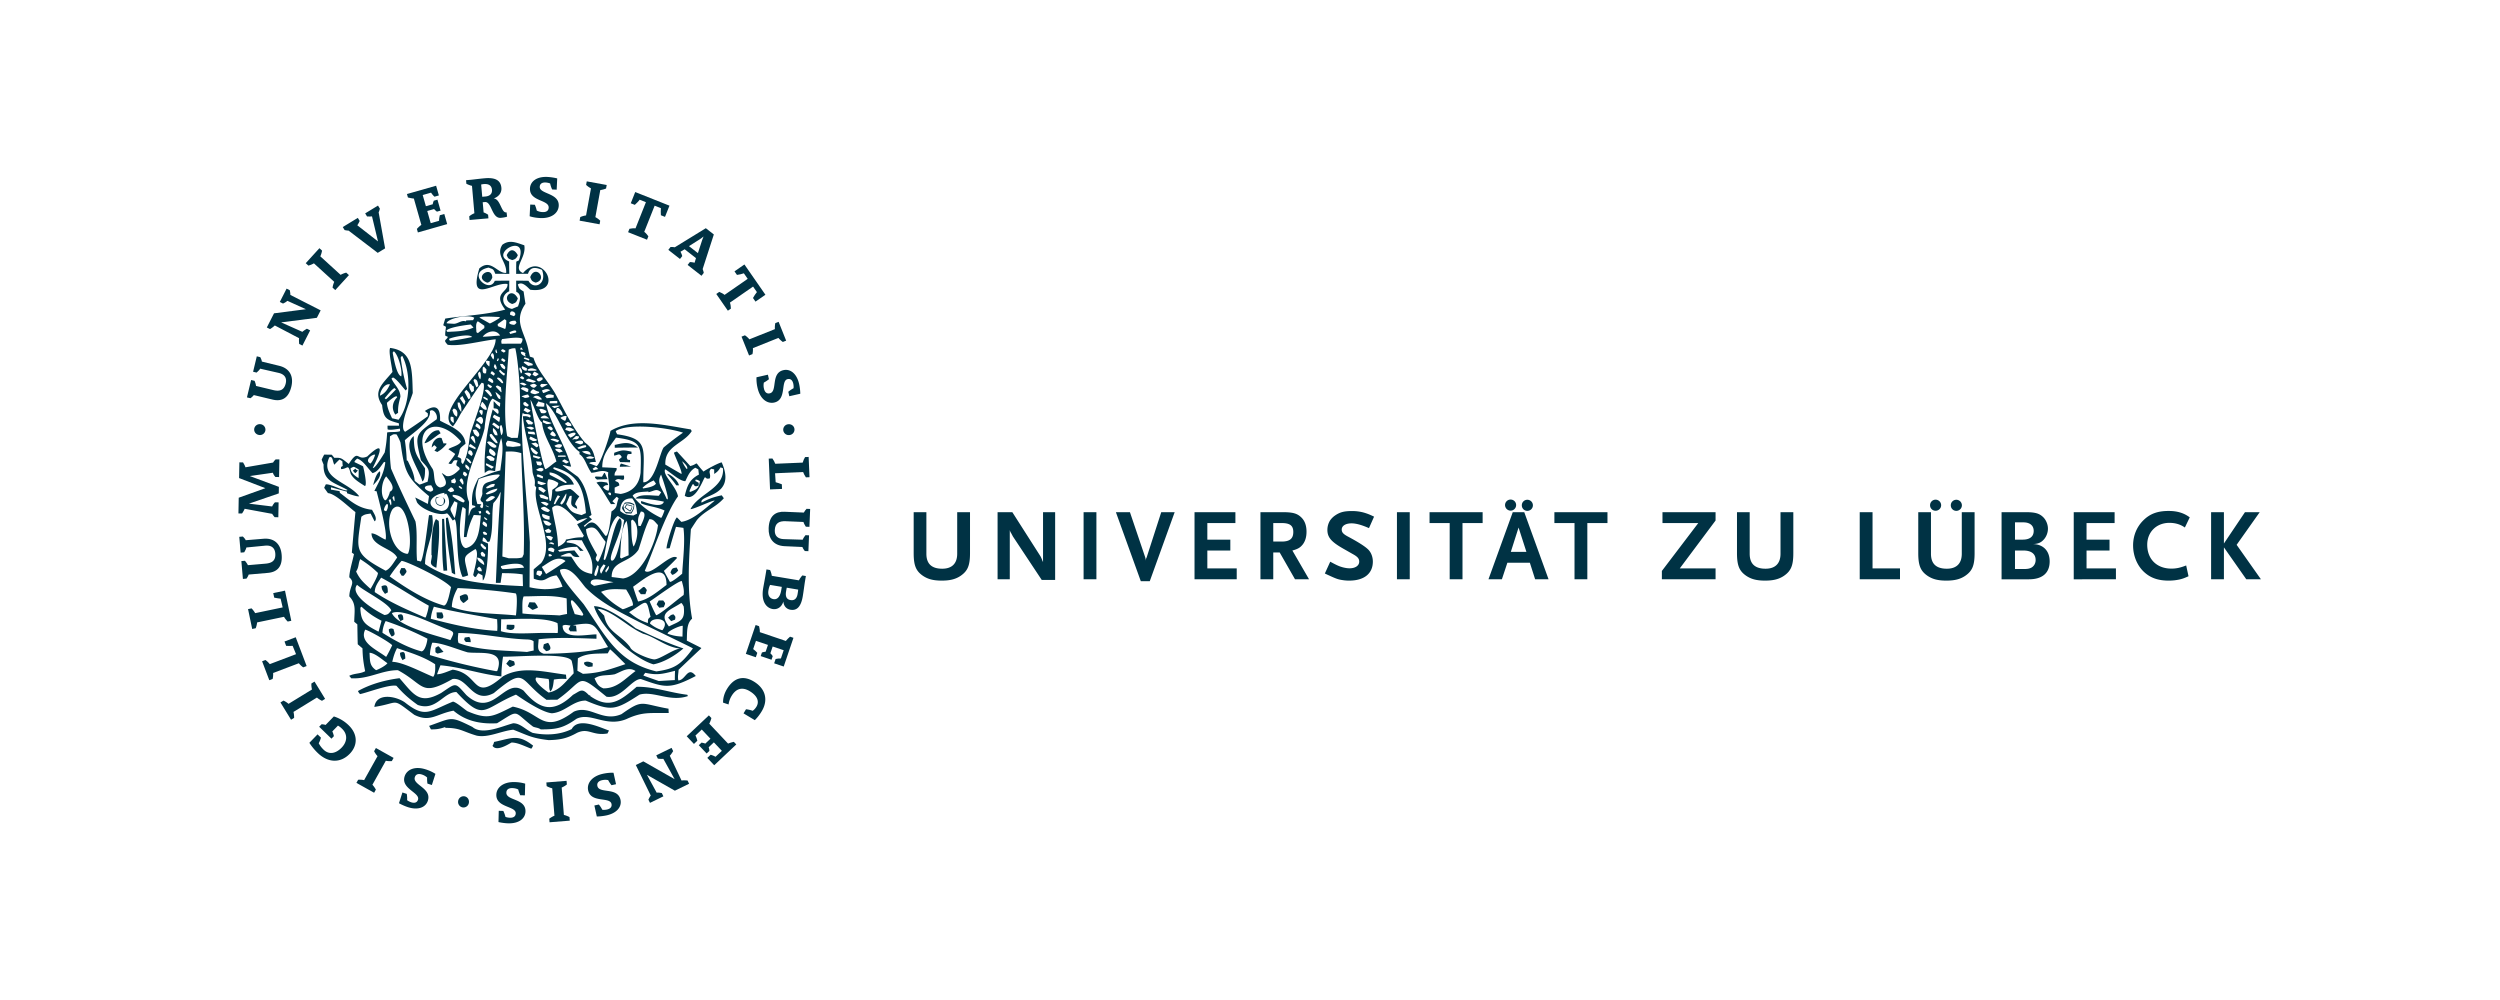
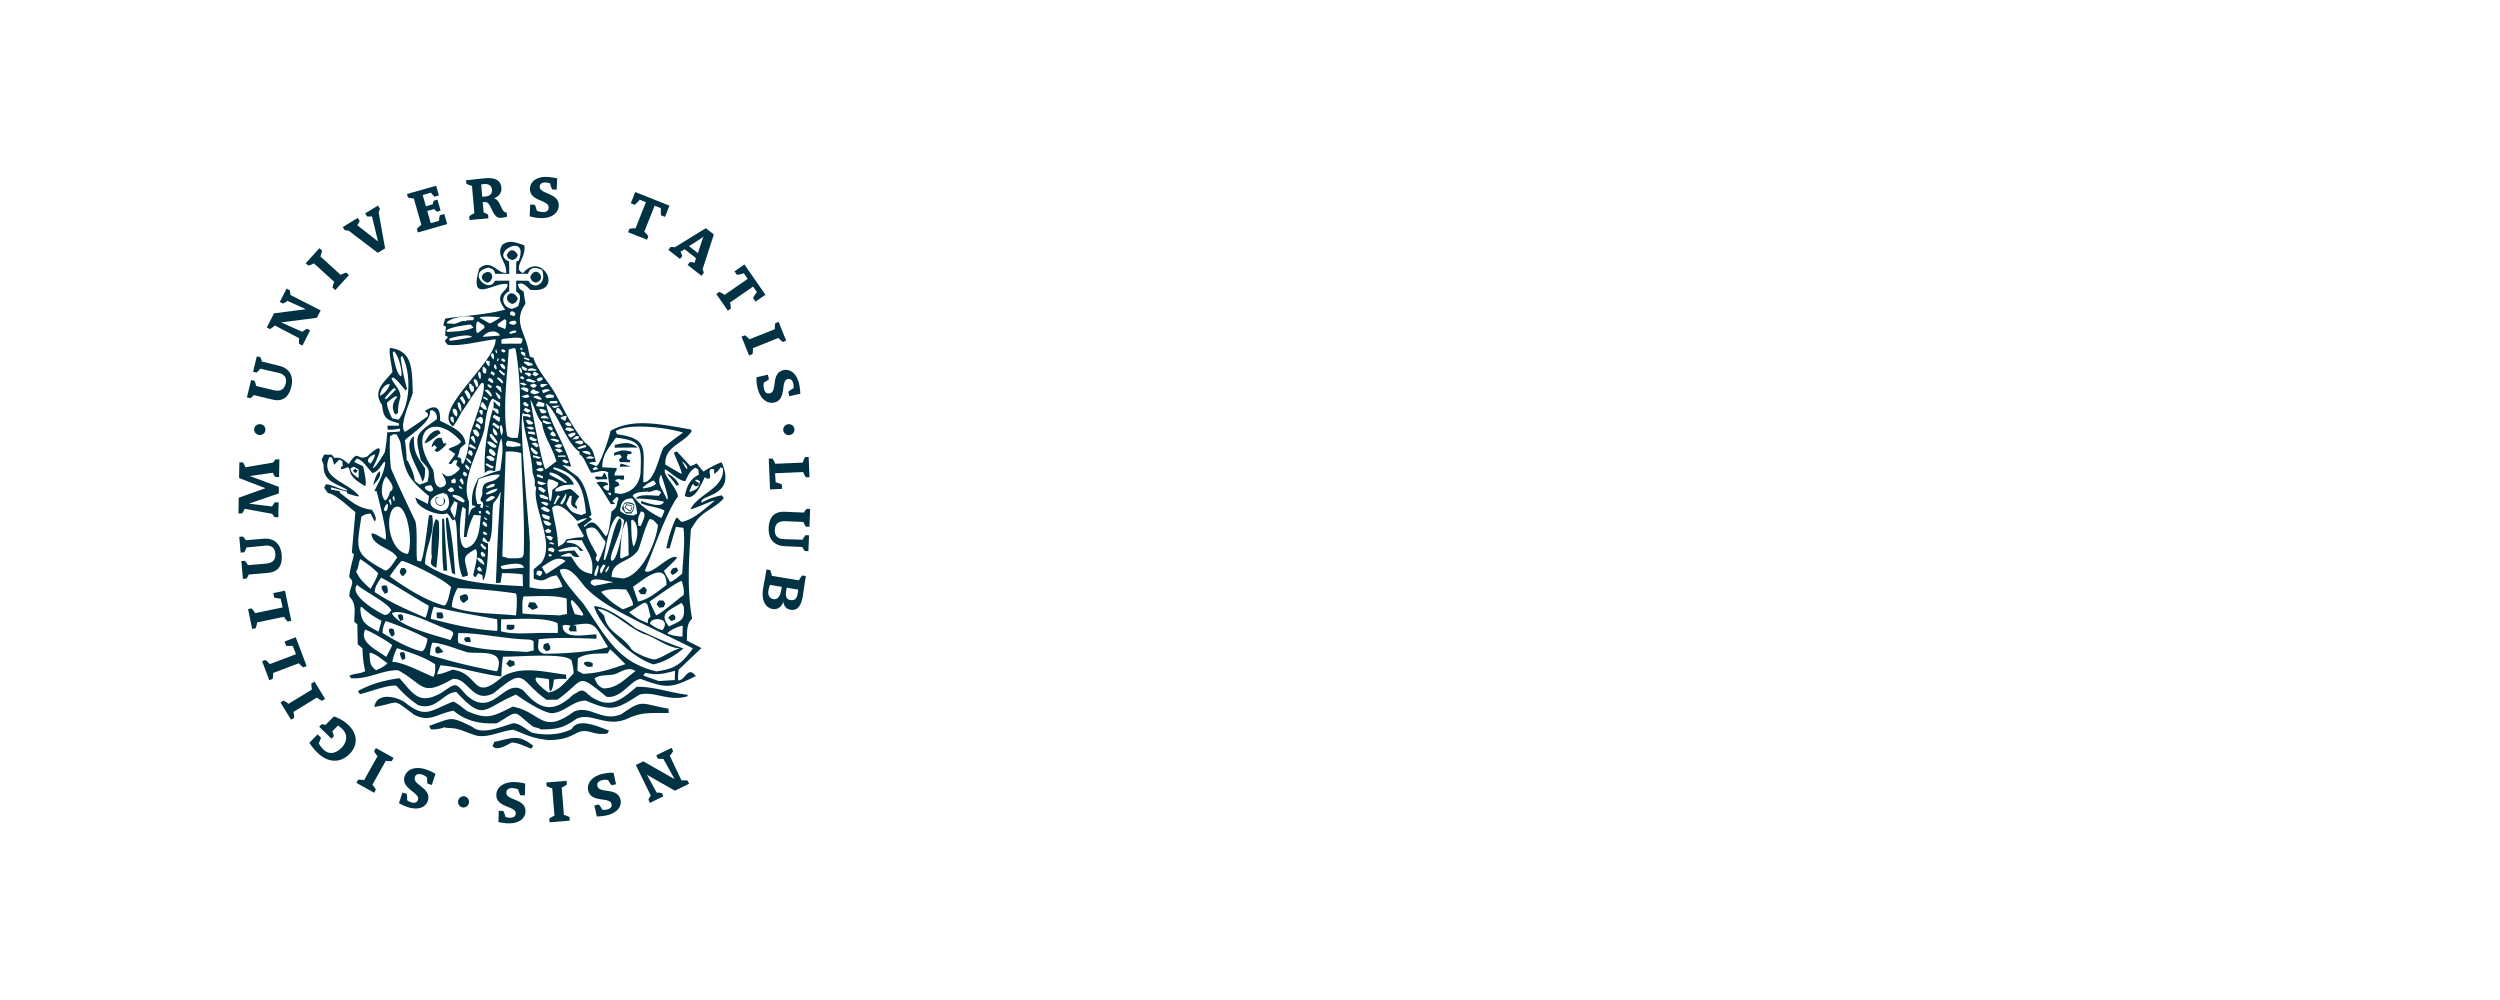
<svg xmlns="http://www.w3.org/2000/svg" xml:space="preserve" width="377.953" height="151.181">
  <defs>
    <clipPath id="a" clipPathUnits="userSpaceOnUse">
      <path d="M0 0h283.465v113.386H0Z" />
    </clipPath>
  </defs>
  <g clip-path="url(#a)" transform="matrix(1.333 0 0 -1.333 0 151.181)">
    <path d="M0 0c-.26 0-1.809-.827-2.061-1.041-1.218 1.311-.383.922-1.504.628-.504.552-1.008 1.109-1.513 1.652-.12-.037-.23-.084-.341-.13.045-.284 1.019-2.267.846-2.42-.615.354-1.218.707-1.822 1.063-.097 2.146 2.097 2.349 2.995 3.8-.042.07-.076.131-.11.189-2.972.472-6.45 1.394-9.104-.165-.121-.708-1.218-3.989-1.602-3.989-.275.105-.548.21-.813.304.057.183.593.148.758.154-.286 1.157-.352 1.549-1.24 2.208-1.46 1.737-2.326 3.66-3.379 5.572-.811 1.369-2.072 2.715-2.457 4.037-.142.048-.275.095-.407.132-.053.212-.097.413-.142.613-.362 2.171-1.811 3.305-.362 5.384-.076.47-.144.932-.208 1.392-.516.319-.482.295-.658.791.472.378.997-.2 1.404-.591 3.982-.53 1.394 4.521-.813 1.89-1.261.544.406 1.699.144 3.15-.943.32-1.689.662-2.491.06-.778-1.204.516-1.901.438-3.188-1.008-.094-1.722 1.653-3.048.508-1.263-4.19 1.656-1.499 3.192-1.77.121-.946-1.746-.981-.252-2.904-2.239-.602-4.576-.673-6.802-1.016a42.947 42.947 0 0 1-.231-.755c.098-.059.197-.117.307-.176-.01-.283-.11-.615-.076-1.006l.297-.139c-.2-.438-.583-.297-.024-.897 1.428-.214 3.849.459 5.442.624 0-2.691-7.295-8.062-4.849-9.88.46.542.804 1.332.937 1.521.236.338 2.035 3.117 2.332 3.436.066-.024.133-.047.21-.083.294-.954-1.153-4.484-1.528-5.761-.173-1.108-.228-2.35-.819-3.387-.469.334.201.576-.606.804.44 1.036-.053.742.9 1.498-.087 1.475-1.94 2.09-2.885 2.62.076 1.69-.646 1.819-1.722 1.098.11-.082.22-.176.339-.271v-.32a70.266 70.266 0 0 0-2.578-1.77c-.799.521.68 3.695.866 4.415-.087 2.692.013 4.758-2.565 5.101-.208-.403.197-2.067.263-2.728-1.087-1.321-2.271-2.161-1.174-3.753.155-1.488.472-1.687 1.898-2.066 0-.083.011-.178.021-.271h-1.305c0-.131 0-.272.011-.416.241-.129 1.031.036 1.404.075 0-.085 0-.179.011-.274-.297-.154-1.108-.071-1.47-.154a15.716 15.716 0 0 0-.274-2.266c-.175-.295-1.163-1.949-1.349-1.745.867 1.745 1.436 3.244-.637 1.284-1.219-.541-.932.958-2.093-.85-.835.65-.803.733-1.636.697-.099.12-.197.235-.286.354-.296.011-.58.011-.866.011a7.765 7.765 0 0 1-.286-.578c.066-.175.142-.364.22-.553-.078-1.924 1.284-2.043 2.72-2.881-.241-.259-1.898.719-2.468.638a6.633 6.633 0 0 1-.186-.392l.428-.6c.845-.071 2.271-1.512 3.116-2.15-.144-1.534-.275-3.069-.407-4.604.076-.044.153-.105.242-.164-.134-.697-.528-1.937-.528-2.633.725-.649.034-.944 0-2.16.801-.861.583-1.558.559-2.882.113-.094.233-.188.352-.294.013-.742.021-1.499.045-2.256.175-.151.351-.305.538-.46.021-.932.097-1.603.305-2.596-.602-.318-1.174-.213-1.809-.521l.231-.282c2.008-.106 3.433.92 5.287.92 3.061-1.641 2.533-3.079 6.198-1.001 1.767.248 2.239-2.904 4.684-1.595 3.719 3.105 2.777 1.523 5.979-.768.407.012.812.012 1.219.012 3.192 2.241 2.05 3.222 5.582.343 1.678-.284 2.843 2.008 3.896 2.008 2.743-.982 3.29-1.181 6.23.342-.932 1.203-1.142-.498-1.985-.498-.087.474.024.816.034 1.206.856.813 1.711 1.628 2.567 2.43v.047c-.548.283-1.097.557-1.635.827.045.921-.055 1.926.602 2.49-.602 3.282-.36 6.859-.14 10.14.228.356.459.709.69 1.052.922 1.098 2.095 1.382 3.048 2.466L0-3.731c-.953-.203-1.481-.402-2.281-.828C-2.656-3.616 1.765-3.983 0 0m-30.422 5.119.048-.604c-.032 0-.063 0-.098-.015-.359.315-.293.369-.264.671.133.017.133.017.314-.052m.388.072c-.372.148-.421.512-.51.734.053.071.105.126.155.182.616-.127.355-.916.355-.916m.305 1.599c.17-.375.216-.473.192-1.092-.373.534-.384.583-.417 1.092zm.322.746c.098-.191.213-.402.335-.615-.103-.379-.103-.379-.137-.362-.183.255-.339.491-.495.723zm.455.701c.191-.22.488-.424.455-.946a.992.992 0 0 1-.218-.137c-.158.287-.316.578-.47.848.078.081.154.167.233.235m.841.369c0-.167 0-.335.014-.501-.085-.047-.17-.109-.255-.169-.339.565-.27.535-.298 1.005.356 0 .238-.253.539-.335m.504.091c-.063-.069-.141-.171-.219-.171l-.327.755a.812.812 0 0 0 .108.169c.312-.054.357-.236.438-.753m.182.746c-.173.306-.197.437-.207.686.053.058.108.117.173.176.229-.167.132-.97.034-.862m18.541-33.597c.063.106.142.201.218.294 1.381-.294 1.921-.14 3.368.225-.01-.343-.021-.697-.021-1.051l-1.822-.106c-1.688.589-1.688.589-1.743.638m-6.758 8.051c-.593.755-2.699 2.998-2.699 3.918 1.131.533 2.15-1.11 2.874-1.981 1.711-1.759 3.948-2.824 6.142-3.955 5.968-2.904 5.968-2.904 6.056-2.975-1.37-1.854-2.061-2.315-4.147-2.608-4.398 1.061-5.66 3.883-8.226 7.601m6.493 11.474c.614-.332 1.767-.39 2.667-.827-.089-.201-.231-.671-.386-.839-1.239.591-2.433 1.454-3.234 2.515.352.488 1.216.42 1.788.484 0-.022 0-.046.01-.082.714.155.877.459 1.436-.01l-.262-.392c-.811 0-2.127.26-2.667-.319a14.875 14.875 0 0 0 3.237-.354c-.25-.826-2.127-.045-2.578.071-.011-.082-.011-.165-.011-.247m2.271 3.246c.11-.26 1.131-3.282.625-2.74-.483 1.184-1.184 1.761-.625 2.74m-2.04-1.57c-.023.034-.042.059-.055.084.438.413.703.566 1.263.827.076-.119.163-.237.252-.356-.208-.376-1.098-.496-1.46-.555m-15.611 14.534c-.044-.084-.089-.169-.165-.204-.108.085-.218.155-.328.225a.998.998 0 0 0 .11.202c.11-.012.21-.072.383-.223m-.01.977c-.066-.035-.121-.07-.176-.105l-.297.178v.094c.187.153.132.153.483-.048-.01-.035-.01-.07-.01-.119m-2.04-3.811a.501.501 0 0 0 .086.129c.142-.069.284-.154.428-.236a.204.204 0 0 0-.207-.201c-.144.107-.286.26-.307.308m.533-1.212a.458.458 0 0 1-.152-.074c-.222.237-.443.477-.665.698.264.285.695-.164.817-.624m-.447 1.755c0 .07 0 .07.11.319.164-.095.505-.166.473-.532a.483.483 0 0 1-.123-.083c-.153.107-.307.2-.46.296m1.373-2.55a3.92 3.92 0 0 1-.023-.389c-.011 0-.024-.014-.034-.024-.373.212-.515.496-.691.614v-.793c.276-.081.593.037.56-.565a.774.774 0 0 1-.098-.083l-.57.506c-.637-2.219-1.01-4.804-.9-7.201.502.378.502.319 1.174.204.175 1.275.296 2.641.69 3.741.328-1.063.045-2.457-.1-3.661-1.052-.247-1.643-.567-2.51-.908-.482-1.04-.769-1.547-.692-3.032.12-.025.241-.06.362-.096v-.143c-.483-.058-.559-.472-.712-.931h-.034c-.034 0 .055 1.416.043 1.545-1.053 2.479 1.285 6.044 1.766 8.381.045.757.396 3.011.922 3.329.275-.164.561-.329.847-.494m-4.116-15.206h.295c.199 1.004.398 1.642.824 2.504.265-.015.527-.025.803-.049-.155-1.297-.155-3.329-1.702-3.707-1.128.204-.559 4.31-.362 4.676.108-.071.221-.153.341-.237 0-1.002-.144-2.066-.199-3.187m.1 4.097c-.045-.071-.11-.154-.166-.178-.538.19-.866.437-1.215.697 0 .06 0 .119.01.179.504-.035.943-.119 1.371-.698m-.407 1.357c-.097.073-.186.143-.273.203 0 .056 0 .116.01.164.045-.025.297-.108.384-.294-.042-.025-.087-.049-.121-.073m-1.919-.436.032-.202c.057.048.11.083.165.119.517-.614.538-1.971-.549-1.971-1.987.448-1.294 1.806.352 2.054m-1.57.13c-.735.189-.985.72.089.72.163-.306.439-.578-.089-.72m1.953.177c.121.118.255.222.384.332.165-.11.231-.06.351-.414-.152-.119-.339-.13-.427-.155-.284.19-.284.19-.308.237m.396 1.109c.132.084.263.164.405.236.089-.166.089-.166.144-.376a1.276 1.276 0 0 1-.112-.203h-.043c-.12.025-.241.049-.36.06zm.363-2.361c.108-.06.228-.118.351-.175 0-.026-.231-1.856-.362-1.713-.582 1.216-.561.732.011 1.888m4.87 1.429c0-.402-.89-.603-1.184-.672l-.132.105c.481.355.678.424 1.316.567m-.373.236c-.187-.046-.735-.248-.835-.211a1.426 1.426 0 0 1-.066.13c.384.199.505.399 1 .364zm.121-1.206c-.231-.284-.659-.494-.966-.494l-.098.14c.318.249.612.686 1.064.354m-1.041-.955c.085-.012.174-.047.36-.176-.023 0-.044 0-.055-.012l-.328.141c0 .025.011.035.023.047m.492-.934c-.055-.059-.1-.094-.165-.094-.121.085-.231.154-.339.225v.19c.229.164.317-.047.504-.321m-.318-.623c-.044-.036-.089-.072-.123-.108a5.203 5.203 0 0 0-.239.214c0 .059 0 .105.011.153.11-.083.228-.165.351-.259m-.451-.248c.637-.274.341-.663.307-.627-.394.272-.525.308-.307.627m.417-1.381a2.902 2.902 0 0 1-.065-.166 3.744 3.744 0 0 1-.318.058 5.663 5.663 0 0 0-.11.259c.186.131.265.059.493-.151m-.538 2.892c-.021 0-.042 0-.065-.012-.066.047-.132.094-.187.13 0 .189.066.189.132.318-.153.011-.308.024-.45.024-.375 1.227-.165 1.7.153 2.845.748.249 1.462.507 2.317.507a.529.529 0 0 0 .064-.094c-.733-1.19-2.106-.189-1.964-2.089-.097-.545-.457-.664.057-1.005.011-.201.087-.352-.057-.624m-.173-.331.031-.199a.947.947 0 0 1-.142-.155c-.065.105-.12.211-.173.319zm.571-4.108c0-.061 0-.13.009-.201-.055-.048-.055-.048-.121-.048-.286.143-.375.318-.493.486.01.07.021.128.034.188.273-.06.273-.248.571-.425m-.08-.814-.032-.259c-.055.01-.11.01-.165.01-.318.046-.252.236-.328.378.207.283.207.177.525-.129m-.121-1.204c-.36.222-.788.506-.788.847.286 0 .843-.341.788-.847m-.262-.709c-.108.011-.219.011-.329.011-.076.083-.152.165-.22.248a.956.956 0 0 0 .241.271c.166-.152.276-.164.308-.53m-8.38 1.994c-.045 0-.089 0-.134-.011-1.809.319-2.521 3.777-1.589 5.087 1.513 1.513 2.392-3.766 1.723-5.076m-1.602 5.998c-.055.118-.11.234-.165.343.055.08.121.153.186.224.022-.06.153-.757-.021-.567m-.364-.484c-.074.189-.153.365-.219.543.145.13.145.13.187.13.144-.153.152-.803.032-.673m6.857-9.315c-.129-.389-.36-2.077-.822-2.077-2.195.626-4.355 2.032-6.143 3.305.428.649.845 1.192 1.349 1.759.494 0 4.826-2.042 5.616-2.987m-7.931 1.086c1.743-.921 3.523-2.136 5.397-3.174-.044-.427-.174-.875-.339-1.335-.031 0-.068 0-.089-.011-2.04.883-3.927 1.701-5.694 2.88 0 .659.428 1.18.725 1.64m-1.208-1.274c-.811.745-1.205 1.074-1.633 1.971.341.507.231.921.472 1.404.725-.473 1.305-.885 2.007-1.568 0-.403-.833-1.807-.846-1.807m2.426-2.75c1.174.625 4.87-1.37 6.473-1.889.702-.284.515-.449.174-1.157h-.063c-1.297.46-5.849 1.462-6.584 3.046m4.027-2.895c0-.294-.255-1.439-.68-1.439-1.57.414-3.127 1.288-4.413 2.102 0 .423.187 1.04.365 1.335a34.483 34.483 0 0 0 4.728-1.998m7.92-3.671a.294.294 0 0 1-.11-.022 69.062 69.062 0 0 0-7.526 1.831c.023.518.12.965.264 1.403 1.085 0 2.873-.777 4.027-1.095 1.492-.191 4.288.434 3.345-2.117m-4.379 3.178c-.152.329-.052.896-.031 1.132 2.578 0 5.187-.661 7.899-.733.197-.023.383-.023.635-.2 0-.343 0-.696.013-1.05a14.233 14.233 0 0 1-.758-.166c-2.546.189-5.419.13-7.758 1.017m4.369 2.69c.01-.378.054-.812.01-1.32-.034.01-.066.01-.098.01-2.666.165-4.905.708-7.439 1.368.066.58.176.923.352 1.371 2.391-.603 4.717-.957 7.175-1.429m-5.135 1.394c0 .718.317 1.569.658 2.148a66.604 66.604 0 0 0 6.571-.603c.286-.152.056-2.526.034-2.502-2.381.25-5.134.153-7.263.957m11.979-1.832c.055-.331.065-.73.023-1.12-.515.013-1.021.013-1.525.013-1.394 0-3.741-.214-4.915.2l.032 1.345c1.68 0 4.883.295 6.385-.438m5.737-2.715c-1.898-.578-5.386-.753-7.294-.753-.866.283-.604.861-.583 1.64 2.129.249 4.356.129 6.562.06v.497c-1.12 0-3.84-.663-3.84.977.242.166.549.06.898.024a4.53 4.53 0 0 1-.218-.403c.055-.08.121-.164.187-.258.241 0 .482 0 .724-.012l-.065.649c-.134.024-.255.048-.373.06 2.665.423 2.335.178 4.002-2.481m-2.907 3.555-.874.188c-.211.632-.637 1.547-.31 1.571.134.01 1.152-1.205 1.286-1.628a.928.928 0 0 1-.102-.131m-6.66 2.196c1.614 0 3.205.189 4.872-.237.013-.578.023-1.167.044-1.758a18.042 18.042 0 0 1-.845-.166c-1.436.096-2.851.059-4.213.224 0 .613-.064 1.571.142 1.937m1.965 9.956v.08c.416.218.416.152.989-.245v-.085l-.185-.148c-.447.084-.605.216-.804.398m.152-.599c.272-.083.544-.178.833-.277-.017-.114-.017-.247-.017-.375-.073.014-.149.014-.225.014-.407.068-.711.343-.591.638m-.17 1.346c.361 0 .48.089.893-.225-.089-.074-.155-.147-.225-.216-.34.142-.565.291-.668.441m-.019.473-.159.341c.333.102.596-.096 1.007-.299v-.212c-.04 0-.082-.016-.12-.028-.251.07-.488.143-.728.198m-.227.937c-.016.106-.016.195-.016.284.311.052.523-.125.836-.408-.098-.069-.18-.158-.266-.247-.193.124-.374.247-.554.371m-.114.68c0 .107 0 .211.017.3l.935-.269c-.167-.151-.449-.181-.557-.197-.143.061-.268.123-.395.166m-.081.807c-.133.449.504.082.68.012 0-.047.01-.272-.078-.226-.208.07-.405.142-.602.214m-.093.778c.191.075.506.341.821.09V-.89l-.207-.131c-.258.013-.521.059-.614.205m-.013.922c.185 0 .368-.014.555-.026.044-.089.091-.172.138-.273-.058-.05-.116-.113-.174-.174l-.381.075a9.679 9.679 0 0 1-.138.398m-.331.491v.216c.281-.065.564-.135.859-.216-.123-.136-.157-.185-.281-.185-.201.066-.388.132-.578.185m-.288.962c.038.055.072.114.107.153.25-.192.497-.402.747-.613a.71.71 0 0 1-.144-.192h-.085c-.463.192-.463.403-.625.652m.669.154c-.203.149-.406.305-.594.439l.518.1.297-.269a.266.266 0 0 0-.221-.27m-.794.922c0 .215.058.181.116.304.256-.123.512-.245.768-.383-.157-.168-.327-.121-.484-.139-.141.077-.27.154-.4.218m-.139.611c-.02.087-.04.172-.04.241.225 0 .47 0 .716-.023.043-.085.082-.174.122-.287-.04 0-.079 0-.122-.021-.226.045-.451.067-.676.09m-.222.705c.297.102.526.182.883-.06a.496.496 0 0 0-.32-.185zm-.063.776c.232.248.528-.016.856-.246a1.29 1.29 0 0 1-.147-.178c-.149.017-.296.017-.429.017a17.75 17.75 0 0 0-.28.407m.539 2.367c.349-.484.822-2.268 1.305-2.561.142-1.547 1.195-2.824 1.635-4.428-.352-.199-1.021-.826-1.252-.873-.362.39-1.591 6.929-1.688 7.862m3.148-9.42c0-.402-.384-.557-.682-.791a5.67 5.67 0 0 0-.153-1.23.145.145 0 0 1-.076-.022c-.034.012-.068.022-.089.036-.032.562-.43 2.073-.1 2.43.407-.069.648-.129 1.1-.423m-.966.92a2.06 2.06 0 0 0-.021.272c.79-.071 1.271-.52 1.963-1.109-.044-.048-.089-.097-.155-.097-.603.318-1.194.626-1.787.934m.19-5.566c-.027-.074-.169-.18-.253-.213-.543.077-.474.213-.698.588.404-.031.504-.014.951-.375m-.324-.538c.1-.081.21-.166.32-.248a3.703 3.703 0 0 1-.131-.224h-.418c-.076.093-.141.189-.207.272.142.07.286.143.436.2m.485-.978c0-.073-.165-.393-.22-.368-.341.143-.404.295-.548.485.319.047.383.083.768-.117m.142-.733c-.01-.023-.021-.047-.034-.083h-.074c-.165.047-.33.093-.495.13.199.129.341.189.603-.047m.045-.661c-.024-.094-.089-.343-.153-.308-.188.073-.375.129-.55.189-.011.072-.011.142-.011.214.142.154.517.189.714-.095m-.648-.519c.089 0 .165.035.351-.12v-.059a.44.44 0 0 0-.241-.08.56.56 0 0 1-.121.021c0 .083 0 .168.011.238m1.897-.78c-.12-.176-2.184-1.487-2.204-1.475-.166.272-.331.543-.483.802.79.472 1.756 1.383 2.687.673m-2.687-1.157a1.97 1.97 0 0 1 .044-.249c-.242-.329-.242-.329-.262-.318-.132.072-.266.129-.397.189.045.508.121.484.615.378m1.669-.471c.307-.415.449-.674.68-1.287-.735-.225-1.329-.273-2.032-.283a8.934 8.934 0 0 0-1.709.223l.032 5.111c-.1 2.008-1.305 14.096-.778 14.664.121-.272.767.023.887-.38-.031-.047-.065-.093-.099-.153-.362.189-.481.153-.798.153.197-2.124.953-4 1.095-6.291.065-.566.362-.779.241-1.558.055-.083.121-.164.187-.249-.56-2.112 2.27-6.338.548-8.559a47.575 47.575 0 0 1-.843-.706c0-.354 0-.709.009-1.064 1.427-.53 1.197.189 2.58.379m-3.371 21.594c-.039.036-.258-.058-.292-.077-.106.04-.413.185-.496.222.083.093.371.251.788-.145m-.436.623c-.072.039-.341.137-.341.211.241.213.176.237.494-.045-.032-.06-.108-.154-.153-.166M-26.67.633c.224.242.657.067.925-.225a1.027 1.027 0 0 1-.104-.224h-.375c-.147.128-.297.24-.446.353zm.796-1.117c0-.017 0-.032.015-.05a1.114 1.114 0 0 1-.216-.184l-.654.402c-.015.135-.015.135.033.217.264-.118.543-.252.822-.385m.061 1.191c-.472.249-.745.495-.459.873.108-.07.964-.519.459-.873m-.803 1.572c.264.284.717-.111 1.069-.395-.017-.058-.034-.114-.034-.185-.071 0-.142-.022-.21-.039-.456.093-.615.411-.825.619m.508.953c.211-.224 1.112-1.347.447-.992-.144.102-1.041.992-.447.992m.401-.137c-.274.423-.262.456-.23.809.214-.139.504-.405.504-.845-.094.017-.192.036-.274.036m-.334 1.226c.063.075.133.15.204.205.207-.15.414-.297.639-.466 0-.039-.101-.261-.154-.276-.241.184-.469.369-.689.537m.072.808c.047.106.098.196.164.282.212-.105.427-.209.655-.315.016-.087-.066-.531-.102-.509-.246.193-.49.367-.717.542m.98-.894c.172-.345.263-.87 0-1.156-.012.014-.023.024-.023.036-.019.075-.316 1.12.023 1.12m.691-1.768c.483-.072.921-.12 1.481-.366-.011-.084-.011-.167-.011-.249-.286-.023-.57-.058-.845-.093-.231.024-.46.046-.691.059-.199.378-.078.388.066.649m1.568-1.416c.088-3.779.406-7.626.273-11.466-.053-.115-.108-.234-.153-.352-.481-.165-1.084-.082-1.536-.106-.252.07-.493.14-.734.199.12 3.966.252 7.934.383 11.901.65.023 1.01.047 1.767-.176m.811 7.275c-.018-.108-.036-.212-.036-.32-.056 0-.116 0-.175-.012-.227.12-.456.236-.672.354.06.06.115.119.193.178.418 0 .591-.164.69-.2m.107-.88c-.078-.09-.404-.136-.532-.136-.05.072-.314.124-.349.178.097.067.549.209.728.209zm-.675-.672c.066.035.132.071.206.095.133-.118.275-.236.417-.365a2.372 2.372 0 0 1-.163-.167c-.286.036-.538.167-.46.437m.8-.872c-.021-.14-.305-.261-.352-.261-.152.093-.305.191-.44.261.067.116.135.211.22.307.178-.096.377-.191.572-.307m-3.172-18.003c-.208.188-.195.2-.174.341.515.154 2.457.615 2.599-.189-.801-.022-1.743-.152-2.425-.152m-.803 20.07c.081 0 .388-.289.551-.429 0-.115 0-.227.014-.356-.037.015-.073.015-.096.015-.21 0-.458.731-.469.77m.036.644c.188.202.245.076.587-.087l.069-.544c-.023 0-.035-.013-.046-.027-.574.583-.574.583-.61.658m.846.38c-.048 0-.095 0-.143-.013-.188.177-.374.354-.551.53 0 .304.639-.049.694-.517m-.605 2.504h-.065a.17.17 0 0 1-.056.024c.035.095.068.189.111.283.154-.012.131-.128.01-.307m.111-1.113c.047.037.093.073.154.111.15-.15.256-.289.551-.441-.036-.064-.071-.126-.095-.188h-.082c-.304.224-.399.326-.528.518m.12.784h.307c.145-.178.449-.354.208-.617-.394.213-.383.332-.515.617m.998 1.628c.265.095.373.165.748.142.46-2.115.809-7.449.271-10.154-.24 0-.47 0-.701-.01-.166.071-.329.14-.494.2-.536 2.894.011 6.917.176 9.822m1.273-2.019c.121-.13.407-.545.108-.696-.097.319-.261.531-.108.696m.268.142c.163-.083.343-.164.523-.246-.015-.079-.015-.162-.015-.258-.057 0-.119 0-.165-.014-.171.036-.555.292-.343.518m1.018-.964c-.08-.07-.141-.156-.209-.242-.205.138-.395.259-.585.375.208.105.698.168.794-.133m.531-.749c-.14-.108-.14-.108-.337-.163-.548.145-1.18.209-.478.458.332-.127.539-.19.815-.295m.104-.495c-.122-.106-.243-.247-.353-.247-.295.07-.34.176-.439.319.329.093.473.27.792-.072m.262-.701c-.015-.032-.015-.08-.015-.13l-.461-.149c-.679.114-.619.266-.217.58.202-.101.309-.216.693-.301m.302-.835c.041-.057-.203-.054-.288-.054-.324.046-.636.356-.747.207.306.411.759.233 1.035-.153m.297-.494a2.591 2.591 0 0 1-.031-.354c-.069 0-.141 0-.212-.016-.415.062-.518-.035-.717.146.083.171.186.324.285.479.212-.169.445-.083.675-.255m.217-.847v-.128c-.17-.187-.397-.132-.603-.109l-.207.445c.24.09.533-.04.81-.208m.314-.848-.862.017-.115.121c.436.261.507.291.977-.138m.274-.512c-.115-.125-.486-.125-.567-.125l-.434.211c.013.087.031.156.047.227.306-.106.627-.21.954-.313m.146-.689a.941.941 0 0 1-.098-.14h-.145a8.489 8.489 0 0 0-.378.265c.129.212.441.283.621-.125m.347-.729-.131-.107c-.318.037-.405.119-.536.26.074.095.197.319.317.319.077-.082.273-.224.35-.472m.373-.565a.753.753 0 0 1-.132-.195h-.114c-.262.105-.504.195-.75.28.195.211.637.087.996-.085m.297-.497c0-.043 0-.088.015-.131-.079-.086-.163-.204-.283-.204-.329.043-.479.057-.56.247.26.088.449.265.828.088m.107-.763a3.006 3.006 0 0 1-.395-.124c-.215.142-.495.264-.428.426.476 0 .517.091.823-.302m.296-.439.046-.158h-.9c0 .054.019.107.034.138.273.02.546.02.82.02m.383-.717C-17.37 0-17.37 0-17.649-.126c-.166.097-.329.201-.468.277.09.072.184.146.279.198.162-.074.324-.18.491-.274m1.946-5.826c-.163-.072-.331-.141-.483-.226-1.021.249-1.218.333-1.756 1.265.131.308.265.613.407.912.065.01.142.01.218.01-.021-.897-.295-1.086.616-1.476.021.285-.152.415-.231.494.056.379.307.649.481.922-.449.343-.58.591-1.019.838-.462-.022-1.413-.402-1.699-.247-.013.071-.013.142-.013.201.702.567 1.219.494 2.119.554-.449 1.098-1.438 1.309-2.326 1.772-.011.058-.011.058.042.188 2.678-.72 3.379-2.23 3.644-5.207m-3.203 2.008c.076 0 .132-.037.273-.118-.241-.262-.372-.543-.549-.862-.031 0-.065 0-.099-.013h-.066c.111.389.255.697.441.993m.943.2c.01 0 .021 0 .044-.011 0-.38-.197-.993-.548-1.228a1.812 1.812 0 0 0-.155.141zm2.435-2.763c-.45-.354-.8-.508-1.173-.707.25-.424.504-.861.767-1.3a.967.967 0 0 1-.12-.189c-.878.023-1.263-.151-1.92-.248 0-.316-.625-.719-.9-.803 0 1.584-.439 2.978-.669 4.405.845.909 2.215-.839 2.863-1.5.407.176.67.259 1.152.342m.517-6.326h-.1c-1.35.27-1.514.862-2.259 1.937l-1.174.035a.148.148 0 0 1-.034.046c1.822.837.704-.214 2.151-.119-.198.262-.394.508-.581.757-.57-.048-1.142-.096-1.701-.154-.055.058-.11.106-.165.154.834.258 1.131.402 2.161.402l.362-.462c.12.012.252.012.383.012-.864.827-.919.813-1.919.945v.117c.309.249 1.218.131 1.722.131.713-1.441 1.385-2.007 1.154-3.801m6.34-5.573c-.034.012-.053.012-.076.012-.932.32-1.384.649-2.064 1.203 2.14 1.31 1.921 1.713 2.436-.529-.315-.225-.296-.288-.296-.686m1.656-.813h-.086c-.594.2-.946.424-1.329.732 0 .789 2.491.753 1.415-.732m-4.529 2.371c-1.089.638-1.648 1.121-2.446 1.963.93.422 1.819.305 2.851.269.142-.236.877-1.415.756-1.807-.328-.095-.943-.425-1.161-.425m-3.249 2.646c-.132.119-.381.184-.373.352.038.753 1.754.181 2.598.072-.899-.163-2.126-.424-2.225-.424m1.646 2.255h.031c.068-.308-.097-.449-.305-.746l-.099.178c.118.19.241.377.373.568m-.801-.852c-.023 0-.034 0-.042-.01-.297.435.087.754.283 1.05.066-.038.142-.072.221-.117 0-.071-.386-.747-.462-.923m-.604-.282h-.065c-.043.035-.089.059-.132.082 0 .414.231.79.352 1.146.042-.038.087-.073.142-.108a2.67 2.67 0 0 0-.297-1.12m-1.13 5.313c1.175.578 1.262-.285 2.206-1.43 0-.379-.779-2.325-.866-2.278-.407.296-.21.497-.1.78-.427.827-1.24 2.053-1.24 2.928m3.6 1.498c.229-.153.471-.307.712-.471 0 0-.725-4.971-1.447-4.581-.472.507 1.841 4.227.953 4.791-.658-.589-1.107-3.564-1.669-4.722-.174 0-.129.048-.163.083.265 1.251.604 4.18 1.614 4.9m.996-.567c.273-1.167.18-2.694.231-3.894a20.11 20.11 0 0 1-.835-.368l-.14.12c.098 1.131.043 3.268.744 4.142m-.725 1.122c0 .946.452 1.475 1.362 1.429.397-.509.471-.91.549-1.723-.142-.074-.284-.143-.415-.213-.792.082-.989.104-1.496.507m1.362-.968c.812-.437.668-2.196.176-3.032h-.042c-.276.753-.221 2.147-.265 2.889zm.977.908c.843 0 .152-1.229-.023-1.64h-.132a.487.487 0 0 1-.131.023c-.076.839-.032.956.286 1.617m1.94-1.533c-.197-1.913-1.819-5.738-3.959-6.057-.438.059-.866.117-1.294.165 0 1.901 1.974 1.523 3.04 3.092.404 1.205.711 2.397 1.239 3.472.459 0 .58-.249.974-.672m.969-6.79c-.956-.707-2.085-1.687-3.227-1.877-.197.568-.428 1.205-.561 1.678.911.59 3.788 3.198 3.788.199m1.743.427c.108-.473.296-.945.197-1.572-.625-.424-2.644-2.194-3.116-2.289-.308.566-.515 1.062-.735 1.557.506.319 3.412 2.479 3.654 2.304m-1.47-5.134c-1.229 1.554.065 1.793 1.383 2.655.097 0 .195-.214.294-.391.198-1.651-.449-1.641-1.677-2.264m1.567.069-.031-1.23c-.045.015-.079.015-.111.015-.646.035-1.042.138-1.567.318-.087.277 1.449.953 1.709.897m-10.004-5.962c.692.471 1.414.284 2.294.471.79.307 1.535.898 2.357.366-1.26-.931-2.084-1.968-3.641-1.968-.648.244-.757.612-1.01 1.131m-1.942.862c.013.471.032.946.055 1.416 1.019.626 2.162.507 3.39.566.077.154.164.309.253.45.086 0 1.48-1.416 1.745-1.676-1.866-.637-3.008-1.027-4.818-1.099-.208.118-.417.237-.625.343m-15.919-.391c.121.344.254.686.385 1.016 2.326-.2 4.508-1.003 6.912-1.264.009.768.077 1.55.187 2.243 1.557-.045 7.325.508 7.787-.483.099-.424.21-.897.22-1.415-.943-.958-1.58-1.95-2.843-2.173-.319.209-1.845 1.31-1.381 1.711l1.381-.175c.155-.497-.042-.971.202-1.419.326.296.338.944.404 1.359.46.069.843.105 1.426.06a5.875 5.875 0 0 0-.055.494c-2.447.296-5.012 1.04-7.164-.202-3.521-3.043-2.568.331-5.682.768-.593-.198-1.241-.52-1.779-.52m-5.078 1.407c.142.636.284 1.05.538 1.558 1.392-.482 2.962-.932 4.322-1.831.021-.355.055-1.134-.221-1.426-1.304.529-3.488 1.699-4.639 1.699m-2.578 1.026c.583 0 1.46-.791 2.03-1.18-.231-.308-.977-.684-1.284-.792-.78.521-.691 1.11-.746 1.972m-.495 2.621c.264 0 2.688-1.356 3.063-1.759-.1-.259-.659-1.334-.693-1.322-1.008.779-3.093 1.629-2.37 3.081m-.549 2.49c.044.048.089.084.131.119.748-.697 1.297-1.087 2.273-1.593-.11-.402-.22-.804-.328-1.217-.023 0-.034 0-.045-.01-1.482.789-1.974 1.048-2.031 2.701m-.371 2.6c.843-.759 3.466-1.997 3.883-2.894-.328-.413-.35-.472-.767-.532-.921.436-4.058 2.256-3.116 3.426m.185 13.09c-.011-.992-.011-.992-.032-.98-.428.26-.888.627-.888 1.109.449.236.284.214.92-.129m1.338.662c-.796.365.288 1.129.528 1.002-.098-.318-.263-.721-.528-1.002m1.68.139c-.142-1.214-.669-2.1-1.241-3.246l.252-.035c.099-.424 1.307-4.851 1.01-5.489-.656.282-1.019.673-1.588.721 0-1.474 2.412-1.688 2.906-2.753-.339-.459-.79-1.308-1.307-1.486-3.652 1.96-3.303 2.313-2.752 6.114.36.297.536.283 1.053.367.142-.283.286-.565.438-.862.011 0 .024 0 .045-.011.328.353-.21 1.027-.32 1.298-1.612.178-2.434 1.004-3.652 1.925-.01.07-.023.13-.023.189l-.987.176c0 .095 0 .179.012.259.591-.164 1.195-.328 1.799-.494 0-.06.01-.119.021-.189.21-.047 1.076-.402 1.373-.331-1.297 1.677-4.51 1.995-3.392 4.416.418.189.362-.496.572-.839.184.202.382.4.581.59.11-.059.22-.13.328-.199.011-.179.023-.355.044-.531-.065-.038-.131-.072-.196-.121v-.235c.79 0 .779.708 1.097-.532.328-.614.955-.966 1.612-1.392.296.106-.153 2.042-.208 2.242-.33.166-.659.32-.976.474 0 .154.209.294.296.4.691-.212 1.129-1.013 1.754-1.652.625.176.901.755 1.307 1.276.043-.014.087-.024.142-.05m.11-5.534h-.078c-.066.035-.131.069-.187.104.022.296.134.46.276.674h.176c0-.259.01-.483-.187-.778m.405 2.196c0-.178-.383-1.158-.591-.934-.538.578-.331 2.137.176 2.681.273-.355 1.215-1.371.415-1.747m-.591 10.611c.241.26.832 1.052 1.118 1.147.055-.05.11-.095.166-.154-.134-.131-1.043-1.111-1.153-1.111-.044.048-.089.084-.131.118m.604 1.57c-.286-.59-.528-1.003-1.131-1.285 0 .519.537 1.427 1.131 1.285m1.281.91c-.559.141-.887 2.232-.974 2.681.042.056.087.115.131.164.525-.427.987-2.195.843-2.845m-.305-4.924c-.254.058-.495.118-.737.168-.263.553-.58 1.261-.58 1.759.021.02 1.152 1.072 1.152.613-.483-.473-.703-1.23-.199-1.96.099.071.199.141.309.201-.034.743.108 1.204.263 1.829 0 .85-.746 1.404-1.011 2.066.055.045.111.082.166.12.47-.168 1.355-1.466 1.459-1.466.044.059.087.118.142.166a23.038 23.038 0 0 0-.725 3.564l.132.177h.055c.987-1.911.979-5.406-.426-7.237m3.453-8.664-.131-.886c-.481.248-.954.494-1.426.733-.011-.012.176-.468.186-.532.452-.768 2.47-1.63 3.413-1.262.231-.166.417-.487.659-.828.066.061.142.106.218.155.449-.615.045-4.747.879-6.54.187 0 .426.106.646.177-.472 2.185-.735 2.016.824 2.986.46-.414-.121-2.243-.265-2.986.066-.024.1-.024.132-.166.055 0 .123 0 .186-.011.076.141.165.283.254.414.077-.015.077-.015.494-.249l.032-.568c.506.333.648 3.706.582 4.192-.21.094-.417.187-.614.271.01.14.032.273.055.403.208 0 .339-.227.525-.51.066.023.142.048.221.061.449 1.296.207 3.069.428 4.354.404.439.57.722.787 1.23.013 0 .024-.013.045-.026-.297-3.351-.394-6.823-.549-10.245h.538l.166 1.098c.745 0 1.514-.011 2.336-.142l.034-1.333c-.057.009-.11.009-.165.009-3.61.18-7.899.403-10.939 2.505 0 1.829 1.174 3.492.803 5.535-.123.01-.242.01-.354.01-.174-1.012-.523-4.544-.919-5.262-.153.035-.297.07-.439.105-.133 1.524.076 3.071-.178 4.44-.964 2.007-1.94 4.06-2.773 5.996-.165 1.263-.154 2.481-.12 3.662.317.164.339.293.766.199.132-.259.284-.507.428-.91.462-3.234.625-3.931 3.235-6.079m.868 8.713c-2.491-1.772-2.491-1.699-1.787-4.64.877-.992 1.074-.958.756-2.443-.341-.107-.648-.26-.922-.321-.186.142-.362.284-.538.426-.086.91-.459 1.547-.788 2.28-.044.01-.078.022-.112.022-.04.85-.108 1.583-.218 2.302.811.78 3.04 2.136 2.841 3.305.33.355.942-.353.768-.931m2.61-5.668c-.373-.377-.953-.908-1.523-.755-.462.319-.462.319-.506.319.328-.579.955-1.438-.186-1.628-.888.258-.538 1.534-.856 2.113-2.951 4.404.275 6.48 3.226 3.103-.231-.508-1.295-.662-1.426-.885.252-.165.504-.34.757-.519 0-.103-.655-.951-.757-1.076.649-.309.293.562 1.042.32-.436-.857.229-.492.229-.992m.32-1.723c-.11.154-.22.308-.33.447.3.76.616-.546.33-.447m.129 1.452c.155-.035.254-.035.407-.319a2.901 2.901 0 0 1-.129-.2h-.144c-.076.082-.153.153-.218.223.021.108.052.203.084.296m.233.827c.087-.059.581-.331.373-.663-.309.238-.517.344-.373.663m.077.731c.228-.082.36-.177.569-.521-.033-.044-.086-.104-.131-.104-.22.213-.515.424-.438.625m.379.892c.182-.07.262-.07.353-.462-.144-.213-.144-.213-.171-.201-.117.1-.233.184-.351.271 0 .322.012.223.169.392m.093.689.58-.417c0-.015-.013-.222-.052-.18-.232.096-.451.194-.67.292-.012.055-.012.111-.012.165.052.054.102.099.154.14m.506.071-.495.618c.439.796.606-.737.495-.618m-.258 1.528c.116.02.246.037.379.037.063-.069.653-.581.195-.827-.508.316-.426.441-.574.79m.292.426c.045.11.09.219.149.313.129 0 .635-.376.361-.67-.174.123-.35.249-.51.357m.67.229c-.193.161-.386.304-.582.451.761.993 1.017-.309.582-.451m-.126 1.607c.09-.011.174-.024.276-.046.055-.119 0-.638-.133-.496-.132.188-.229.318-.253.401.037.046.068.095.11.141m.276.919c.148-.185.481-.488.481-.877-.051 0-.092-.015-.134-.028-.279.071-.455.302-.6.447.065.158.132.317.199.458zm.175.592c.137-.066.271-.149.408-.23 0-.063 0-.13.014-.192-.029.015-.061.015-.09.015-.379.212-.379.212-.437.292a.331.331 0 0 0 .105.115m-.023 3.411c.1-.106.197-.211.297-.33a4.812 4.812 0 0 1-.045-.437c-.055 0-.107 0-.152-.011-.32 0-.22.52-.231.662.043.046.087.082.131.116m.593.013c-.275.249-.309.307-.372.554a.555.555 0 0 0 .087.106c.11-.011.22-.034.341-.057 0-.118.01-.637-.056-.603m.155-.78c.153.333.174.273.492-.022 0-.06 0-.06-.098-.225h-.053a6.715 6.715 0 0 0-.341.247m.305 1.573a8.388 8.388 0 0 0-.273.459c.263.721.515-.331.273-.459m.396-1.064c-.11-.072-.11-.072-.12-.047-.263.329-.21.284-.089.589.065 0 .241-.331.209-.542m-.065 2.244c.033-.095.097-.225.131-.428a.154.154 0 0 1-.078-.044c-.197.209-.108.341-.053.472m-1.515 1.403c.415.555 1.47.944 1.974.132-1.756-.143-1.756-.143-1.974-.132m-3.828-.26c.339.213 2.369.637 2.621.223-.877-.186-1.699-.352-2.51-.423-.045.071-.079.141-.111.2m-.286.946c.274.387 2.172.636 2.754.694l.318-.342c-.987-.459-2.008-.436-2.961-.494-.045.047-.077.095-.111.142m3.159 1.453c-.042-.085-.087-.169-.132-.264l-.779-.034a.58.58 0 0 1-.043-.105c-.514.177-.889-.273-1.37-.273-.714.038-.714.038-.824.073.229.588 2.512 1.026 3.148.603m.406-.392c.242-.164.484-.33.736-.507v-.261a18.7 18.7 0 0 1-.736-.578l-.165.107c-.01.389-.131 1.028.165 1.239m2.468.377c-.241-.175-1.063-.648-1.118-.623-.396.223-.79.448-1.171.659.194.213 1.851.073 2.289.073zm.759-.283c0-.176-.034-1.12-.199-.944-.252.107-.505.201-.757.296-.01.084-.021.165-.021.235.263.19.526.378.788.557.055-.05.121-.095.189-.144m1.326 1.594a41.22 41.22 0 0 1-.68-.284c-1.197.214-1.329 1.549-.318 1.996 0 .4 0 .804.011 1.205-.549 0-1.098 0-1.646-.013-.615-1.534-3.324.946-.702 1.498.494-.21.528-.104.757-.705.527 0 1.053 0 1.591-.012a60.45 60.45 0 0 0-.021 1.415c-2.327.932 2.294 3.401 1.107.12l-.296-.143c-.013-.461-.013-.923-.013-1.392.441.012.892.012 1.341.012.263.85.915.739 1.591.448.614-1.665-.966-2.313-1.536-1.241-.472.013-.934.013-1.396.013 0-.412 0-.84.013-1.263.68-.284.394-1.087.197-1.654m-.295-1.629c.043-.07.085-.153.13-.235-.087-.095-.208-.225-.295-.225-.89.071-.548.509.165.46m.077-1.322-.659-.177c-.045.07-.076.131-.11.189.086.048.911.448.769-.012m-.265 1.841c-.142.061-.273.107-.407.155-.123.806 1.009.167.407-.155m.987-2.561c0-.236-.011-.295-.176-.554-.733 0-1.457 0-2.182-.014-.076.308-.044.332.045.533.536.048 1.809.307 2.313.035m0-1.252c-.098.025-.187.036-.273.048.034.082.065.154.11.223.11-.046.252-.317.163-.271m.375-.76c-.37.139-.602.311-.544.525.156.045.271-.018.523-.14-.143-.197.062-.385.021-.385m.397-.417c-.035 0-.052-.019-.074-.04a7.54 7.54 0 0 1-.557.214c.036.058.07.117.108.155.161-.057.341-.116.523-.195zm.401-.433a.517.517 0 0 1-.028-.156 4.635 4.635 0 0 1-.486-.063l-.515.37c0 .336.952-.104 1.029-.151m.439-.652-.051-.107c-.302 0-.605 0-.891-.016l-.12.123c.39.2.455.236 1.062 0m.235-.491c-.124-.115-.292-.247-.414-.247-.109.067-.213.132-.305.182.063.115.122.229.196.33.109 0 .293-.114.523-.265m.447-.598c-.165-.119-.265-.226-.438-.226-.176 0-.231.226-.242.261.252.129.308.248.659.154 0-.06.01-.119.021-.189m.548-.592c-.592-.33-.592-.33-.647-.33-.253.213-.208.213-.066.403.231 0 .462-.014.693-.025 0-.011.01-.024.02-.048m.324-.645c-.263-.102-.689-.311-.823-.311-.055.105-.096.209-.133.293.367.124.538.248.956.018m.394-.567a1.599 1.599 0 0 1-.024-.268c-.264-.014-.526-.043-.774-.067a2.927 2.927 0 0 1-.188.214c.262.281.549.256.986.121m.388-.912h-.882l.043.24c.269.017.552.033.839.033zm.306-.276c-.14-.1-.14-.1-.615-.271-.109.069-.22.136-.332.188.253.083.521.102.947.083m.069-1.033a14.3 14.3 0 0 0-.514.284c0 1.41 1.264-.676.514-.284m.686-.151c0-.068-.096-.571-.204-.521-.264.101-.405.236-.498.32.048.082.468.287.702.201m.548-1.127c-.154.015-.308.015-.451.015-.108.089-.208.165-.305.242.394.237.295.313.727-.031 0-.076.013-.153.029-.226m.357-.462a5.59 5.59 0 0 1-.541-.146c-.185.074-.354.13-.52.181.033.091.082.184.13.253.39.036.457.052.931-.288m-.474-.851-.303.319c.922.534 1.286.108.303-.319m.979.14c0-.434-.606-.327-.388-.297-.069.017-.329-.071-.388-.05l.423.396c.146 0 .19-.033.353-.049m.445-.783c-.214-.108-.214-.108-.328-.108-.546.178-.546.178-.578.231.146.154 1.048.392.906-.123m.367-.414c-.718-.21-.718-.21-.872-.21-.047.049-.091.097-.138.13.259.08.629.329.995.264 0-.053 0-.115.015-.184m.489-.875c-.491.072-.74.179-.969.357 1.04.264.986-.373.969-.357m-.395-.427a.737.737 0 0 0-.102.121c.38.137.432.206.925-.012-.203-.219-.621-.109-.823-.109m.486-1.615c.638 0 1.218.413 1.922.036-.109-.669.237-1.305.042-2.066-.286 0-.481.224-.614.331v.083c.22.188.23.199.572.222-.045.095-.087.189-.132.273-.43.083-.911.165-1.207-.012.504-.496 1.139-1.666 1.644-2.433.165.013.33.013.495.013l-.33.319.462.495c.044-.011.12-.045.241-.176-.33-.804-.044-.969-.811-1.477-.044-.425-.32-3.151-.714-2.726-.779.991-1.339 2.172-2.304.967l-.12.13c.306.248.613.497.933.732-.121.107-.242.199-.352.294l.297.214c-.395 1.698-.506 3.057-1.537 4.308-.32.237-1.667 1.194-1.744 1.359.218 0 .638-.189.966-.189-.659 2.525-2.446 4.97-2.853 7.188 1.339-1.016 2.26-4.519 3.817-5.525-.01-.081-.021-.164-.021-.258.625-.378.79-1.31 1.348-2.102m2.108-2.561c-.066.06-.134.118-.186.177.052.188.076.166.294.094 0-.071.011-.142.024-.211-.1-.05-.056-.06-.132-.06m-1.317 2.974a6.68 6.68 0 0 1-.515-.131c-.045.061-.089.12-.132.167.121.082.24.165.373.237.087-.083.176-.179.274-.273m2.008 3.567c2.918-.368 2.885-.887 2.787-3.98-.165-1.44-1.021-2.196-2.26-2.408l-.669.106c-.011.213-.011.414-.011.613.174.085.349.166.525.239 0 .529-.461.393-.461.563.461.497 1.141-.424.989.568h-1.066c0 .572.297.429.231.85-.549.035-1.087.061-1.624.083 0 1.499.768 2.206 1.559 3.366m5.407-1.111c-.47-.683-.986-3.954-2.281-3.954h-.032c0 3.73.712 4.945-2.951 5.443-.099.151-.165.305-.165.374 1.471.947 6.001.367 7.624-.189a32.753 32.753 0 0 1-2.195-1.674m2.668-2.431c-.022 0-.045 0-.066-.013-.242.318-.386.59-.494.839.011.011.022.011.032.011.089-.105.635-.532.528-.837M-2.61-2.61v.295c-.131.072-.252.143-.372.202v.141c.154.046.284-.025.504-.154-.098-.862-.418-.932-1.066-1.216a.621.621 0 0 1-.131.06c.709 1.664.216.215 1.065.672M.144-.674C.32-2.976-2.622-3.507-3.544-5.303c.42 0 2.625 1.085 2.746.956-1.066-.862-2.471-2.218-3.786-2.396-.165.178-.33.344-.494.508-.351-.247-1.183-3.009-1.183-3.527l.359.034c.232.813.473 1.617.714 2.42.274-.037.559-.071.846-.119.207-1.509-.045-3.53-.142-5.195-.21-.176-1.208-1.015-1.396-.92-.231.413-.46.826-.68 1.24.495.448 1.033.967 1.504 1.474-.649.698-3.006-2.171-3.665-1.461.856 1.982 2.394 6.597 3.764 8.439-.209 1.157-1.788 2.432-1.459 3.069.569-.306 1.688-1.38 2.292-1.345.309.648.517 1.192 1.131 1.522.108-.059.218-.117.339-.188l.068-.591c-1.011-.52-1.318-1.181-1.604-2.407 1.263-.815 2.14 2.112 2.305 2.112.176-.153.207-.212.536-.13.144.568-.229.686.144 1.087l.351-.071c0-.165 0-.342.009-.519.341.236.485.365.714.755.089-.036.176-.071.275-.118m-5.298-1.924c.098 0 .197 0 .295-.012-.055.543-1.008 1.311-1.337 1.311.329-.401.701-.792 1.042-1.299m.218-9.646c-.065.107-.12.213-.175.32-.483-.07-.515-.07-.701-.554.053-.083.12-.178.186-.273.197 0 .559.284.69.507m-7.195 14.227v-.319c.877.01 1.754.023 2.633.023-1.034.732-1.591.519-2.633.296m-.055-.887c-.011-.106-.024-.213-.024-.318.475.034.593.347.879-.176-.108-.096-.22-.189-.33-.297.044-.082.089-.175.133-.27.373 0 .744-.014 1.129-.026V.27l-.264.035c-.187.309-.064.402.01.627.133.011.276.024.419.024v.259c-.999.236-1.086.177-1.952-.119m.766-1.226c-.076-.107-.131-.168-.131-.367.417.013.834.024 1.262.024-.385.117-.758.236-1.131.343m-1.908-1.065a6.559 6.559 0 0 1-.252-.434l-.735.035-.066-.144.231-.21c.394.022.79.036 1.197.045l-.299.708zm-9.796 19.786c-.723 1.441-1.988-.141-.638-.625.419.141.449.176.638.625m0 4.912c-.395.731-.911.755-1.261 0 .174-.38.121-.366.623-.555.354.095.473.189.638.555m1.404-2.491c.163-.366.131-.449.625-.624 1.426.375-.045 2.148-.625.624m-4.302-.07c0 1.475-2.216.094-.581-.554.331.034.449.294.581.554m-5.165-18.83c-.186.094-.275.035-.364.035-.076.213-.153.414-.218.613-.572.204-1.119-.495-1.119-1.073.098.096.197.19.297.271.087-.071.176-.153.262-.236 0-.107-.165-.271-.252-.391.098-.045.208-.092.318-.151.46.259.712.494 1.076.932m-2.525.07c.451 0 1.297.839 1.833 1.122-.066.118-.132.224-.187.332-.777.093-1.37-.815-1.646-1.454m.066-2.856c-1.119 1.675-1.239 1.829-1.281 3.66-1.405-1.099.535-3.599.963-5.099 0-.013 0-.024.011-.038.33.144.307 1.24.307 1.477m1.241-5.75c-.517-.743-.517-3.174-.517-4.097.011 0 .024 0 .045-.009 0-.733-.417-.981.428-1.394.023 0 .055 0 .089-.013.173 1.747.415 3.624.262 5.301-.11.071-.209.141-.307.212m.691.025c.023-1.889-.055-3.92.163-5.89.131.01.275.021.417.021-.121 1.961-.239 3.92-.351 5.869zm.438.093c0-2.031.384-4.13.67-6.221.099-.045.207-.105.317-.164.024 0 .043 0 .066-.012-.163 2.182-.318 4.401-.832 6.443a.982.982 0 0 1-.221-.046m-8.238 3.742c.449.497.888.91.757 1.558-.429-.224-.626-1.036-.767-1.52 0-.014 0-.026.01-.038m-1.745 1.653c-.454.121-.06.389-.57-.023.076-.093.165-.188.252-.283.066 0 .252.236.318.306m4.772-20.682c0-.329.076-.472.286-.838.1.071.208.129.318.19-.034.754-.121.836-.604.648m12.409-.791c-.123-.14-.243-.296-.364-.449.131-.117.265-.248.407-.377.065 0 .065 0 .548.223.045.167-.065.413-.065.427zm8.457-.33c0-.259.23-.402.539-.484.142.023.284.034.427.046.032.165.022.332.022.379-.384.189-.703.249-.988.059m10.323 4.877c.1.387.013.378-.163.601-.428-.023-.496-.354-.638-.354.123-.132.242-.273.363-.413.142.056.286.116.438.166m-1.284 1.415c.242.518.187.413-.054.766h-.505a4.634 4.634 0 0 1-.241-.447c.097-.119.197-.249.307-.379.165.025.33.048.493.06m-2.073 1.474c.055.168.112.319.165.472-.417.639-.362.286-.977-.093.1-.115.197-.249.297-.379zm-2.326 10.389c-.417-.671-.458-.594.12-1.232.198.024.407-.017.615-.007.241.39.352.603.317 1.062-.491.249-.58.225-1.052.177m1-.271c-.045-.365-.087-.519-.308-.838l-.625.044c-.561 1.002.077 1.171.933.794m-.166-.081-.658.175-.229-.389c.197-.141.405-.283.614-.437h.066c.186.296.207.367.207.651m-.614.07c.187-.035.375-.085.559-.13 0-.154-.052-.284-.175-.473h-.053l-.494.354zm-11.046-11.015a5.344 5.344 0 0 1-.188-.484c.165-.117.34-.247.516-.378.142 0 .429.165.625.236 0 .19-.317.568-.328.593zm2.116-4.603a5.923 5.923 0 0 1-.482-.167c-.035-.14-.056-.282-.079-.435.112-.107.22-.225.341-.344.748.095.462.58.22.946m-3.838 2.03c-.286.012-.561.023-.835.023-.034-.155-.034-.258-.034-.497l.394-.105c.418 0 .562.214.475.579m-6.166 3.27c0-.401.033-.448.373-.78.141 0 .427.297.569.413 0 .933-.625.474-.942.367m-2.019-1.852h-.627c.023-.508.023-.508.055-.627.11-.046.11-.046.407-.084.506 0 .252.486.165.711m2.567-2.848-.065-.247c.055-.083.12-.166.186-.257.186 0 .371-.014.559-.026-.021.366-.034.391-.165.603zm-3.116-1.817c.142.014.142.014.712.189l-.547.627c-.175 0-.243-.108-.374-.165v-.498c.067-.046.131-.096.209-.153m-4.959 2.773c-.296.131-.307.06-.527-.01-.022-.331.099-.473.309-.837.504.175.328.353.218.847m.504 1.595c0-.271.1-.39.286-.695.1.056.208.116.318.166 0 .589-.157.722-.604.529m-1.864 3.272c.034-.404.079-.463.394-.876.1.059.21.118.318.167 0 .767-.108.942-.712.709m2.513 1.18c.404.518.394.434.131.862-.144.011-.275.011-.407.011-.218-.509-.252-.379.055-.873zm4.362 8.912c.19-.087.275-.34.124-.792a1.85 1.85 0 0 1-.241-.115c-.517.055-.615.353-.549.766a.97.97 0 0 0 .455.175 1.415 1.415 0 0 1-.487-.069c-.152-.508-.01-.872.536-.957.602.16.671.826.162.992m-.211.034a.824.824 0 0 0 .211-.034.424.424 0 0 1-.211.034m24.173-18.992c1.153.213 2.447.98 3.403 1.806-1.955.637-3.644 1.462-5.421 2.289-1.129.909-3.366 2.502-4.728 2.502.79-2.548 4.478-5.949 6.746-6.597m-5.583 5.513c-.252.307-.636.613-.712.778 1.063 0 3.065-1.61 3.816-2.085.532-.336.65-.416 1.307-.735 1.427-.389 2.668-1.579 4.275-1.688-.694.047-2.353-1.225-3.023-1.225-.758.083-2.589.893-2.722 1.388-1.062 1.429-2.602 1.701-2.941 3.567m-23.214-7.084c-1.656-.213-3.279-.661-4.705-1.452 0-.095.121-.212.219-.355.921.19 3.279 1.121 4.135.945.792-.897 1.381-1.429 2.414-2.171 2.095-.746 2.919 1.463 4.387 1.463 3.172-3.412 2.951-1.89 6.749-.296.043.013 2.752-1.993 4.08-2.113 1.481.106 2.381 1.44 3.839 1.44 2.951-1.252 3.39-1.073 6.099.673 1.591.46 3.436-.862 5.487-.165-.024.06-.045.107-.066.153-1.932.225-3.906.957-5.749.897-1.887-1.617-3.105-2.561-5.277-1.037a.15.15 0 0 0 .034.047c-.013.01-.023.023-.023.034-.042 0-.087 0-.121-.011-.823.884-.954.53-1.829.061-2.197-2.092-3.764-1.739-5.597.469-2.183 1.63-3.421-3.304-6.494-.495-1.329 1.487-1.108 1.406-2.864.235-2.468-1.369-3.082-.188-4.718 1.678m-2.853-3.259c3.008.471 1.843 1.109 4.531-.897 1.8-.898 2.523.118 4.444.472 1.394-1.191 3.072-1.534 4.936-1.427 2.622 1.595 1.735 1.416 4.082-.379.231-.118.58-.107.877-.317 1.766 0 2.533.128 4.059 1.204 1.612.779 3.324-.994 5.65-.038 1.888.876 2.731.651 4.806.697a6.883 6.883 0 0 0-.023.484c-3.213.567-2.862 1.123-5.332-.614-2.205-.966-3.586 1.111-5.419.273-3.62-2.656-3.62-.083-6.91.578-2.25-1.087-2.765-1.548-5.158-.518-.46.318-1.25 1.013-1.623 1.086-2.667-1.075-3.124-1.937-5.453-.094-1.008.718-3.247 1.145-3.467-.51m6.211-2.148a12 12 0 0 1 .207-.4c.593 0 .945.035 1.591.258a.396.396 0 0 0 .066-.084c1.669 0 1.921-.412 3.533-.883 1.305-.272 2.798.544 4.146.673 1.614-.614 2.042-.956 4.027-1.181 1.25.036 2.018.165 3.203.826 1.329.614 1.734-.367 3.458-.071.053.119.108.224.173.332-1.152.4-3.488 1.545-4.235.165-1.381-.685-3.017-.723-4.432-.426-.845.391-1.381 1.087-2.205 1.087-1.271-.332-3.499-1.394-4.628-.413-2.579 1.262-2.206 1.05-4.904.117m7.371-1.82c-.033-.104-.086-.329-.186-.434.428-.698 1.712.116 2.161.365.701 0 1.436-.401 2.228-.697.076.035.163.238.218.343-1.732 1.369-2.436.827-4.421.423" style="fill:#003244;fill-opacity:1;fill-rule:nonzero;stroke:none" transform="translate(81.853 60.97)" />
    <path d="M0 0a4.602 4.602 0 0 0 1.107-.511L.702-1.776l-.5.161a3.392 3.392 0 0 0-.038.691 1.563 1.563 0 0 1-.601.341c-.342.109-.673.067-.792-.304C-1.512-1.772.709-2.118.249-3.556c-.238-.743-1.082-1.109-2.25-.735-.341.11-.743.291-1.026.451l.39 1.217.493-.158c.04-.239.058-.524.04-.71.083-.079.291-.189.473-.247.379-.121.659-.028.763.296.258.806-1.968 1.24-1.518 2.647C-2.138-.021-1.228.393 0 0" style="fill:#003244;fill-opacity:1;fill-rule:nonzero;stroke:none" transform="translate(48.277 26.158)" />
    <path d="m0 0-.202-.362a2.364 2.364 0 0 0-.681.038l-1.522-2.723c.145-.148.29-.361.393-.552l-.198-.355-2.008 1.122.198.355c.217.012.475.001.677-.045L-1.821.201c-.155.162-.29.361-.389.559l.202.362z" style="fill:#003244;fill-opacity:1;fill-rule:nonzero;stroke:none" transform="translate(44.64 27.457)" />
    <path d="m0 0 .935.965A4.205 4.205 0 0 0 2.619-.042c1.029-.997 1.051-2.267.122-3.226C1.702-4.341.294-4.329-.9-3.171a6.552 6.552 0 0 0-.942 1.144l.929.959.383-.371a2.51 2.51 0 0 0-.25-.636c.114-.225.291-.477.548-.727.646-.626 1.422-.419 2.051.23.607.626.737 1.47.051 2.134a2.186 2.186 0 0 1-.469.363L.76-.737c.08-.146.136-.351.181-.533l-.277-.286L-.73-.205l.277.286C-.31.069-.149.052 0 0" style="fill:#003244;fill-opacity:1;fill-rule:nonzero;stroke:none" transform="translate(36.928 31.195)" />
    <path d="m0 0-.354-.217A2.34 2.34 0 0 0-.929.15l-2.66-1.63c.055-.2.076-.458.073-.674l-.347-.213-1.202 1.961.347.212c.195-.095.415-.231.568-.37l2.66 1.63a2.321 2.321 0 0 0-.065.678l.353.217z" style="fill:#003244;fill-opacity:1;fill-rule:nonzero;stroke:none" transform="translate(36.873 34.152)" />
    <path d="m0 0-.388-.147A2.34 2.34 0 0 0-.884.32L-3.801-.786a2.447 2.447 0 0 0-.055-.676l-.38-.144-.815 2.15.38.144a2.6 2.6 0 0 0 .489-.47l2.979 1.13-.385.944a6.704 6.704 0 0 0-.737.001l-.186.491 1.272.483z" style="fill:#003244;fill-opacity:1;fill-rule:nonzero;stroke:none" transform="translate(34.778 37.874)" />
    <path d="m0 0-.406-.085c-.15.148-.307.335-.418.539l-3.053-.637a2.494 2.494 0 0 0-.159-.66l-.398-.083-.47 2.252.398.084c.149-.148.313-.366.409-.541l3.119.651-.232.992a6.61 6.61 0 0 0-.728.117l-.107.514 1.332.278z" style="fill:#003244;fill-opacity:1;fill-rule:nonzero;stroke:none" transform="translate(33.036 43.006)" />
    <path d="m0 0 2.026.167c1.241.099 1.945-.631 2.046-1.805.123-1.427-.562-1.982-1.563-2.068L.335-3.894a1.791 1.791 0 0 0-.251-.461l-.405-.035-.175 2.023.405.034c.122-.149.261-.321.335-.498l2 .173c.753.064 1.176.365 1.107 1.166-.055.65-.472.941-1.149.875L.071-.825c-.034-.186-.158-.389-.244-.548l-.405-.035L-.733.384l.405.035C-.218.309-.063.146 0 0" style="fill:#003244;fill-opacity:1;fill-rule:nonzero;stroke:none" transform="translate(27.87 52.146)" />
    <path d="m0 0-.415.008C-.537.145-.666.331-.696.49L-3.301.116V.108l3.28-1.222-.013-.74L-3.4-3.01v-.008l2.616-.319c.078.182.197.339.316.472l.415-.008-.031-1.686-.415.007a2.734 2.734 0 0 0-.284.379l-3.118.575a3.075 3.075 0 0 0-.3-.536l-.407.008.033 1.782 3 1.075v.016L-4.534-.116l.033 1.783.415-.008c.097-.169.21-.346.272-.554l3.139.539c.069.126.179.26.297.361l.415-.008Z" style="fill:#003244;fill-opacity:1;fill-rule:nonzero;stroke:none" transform="translate(31.65 59.31)" />
    <path d="M0 0a.622.622 0 0 0-.707-.533c-.355.043-.603.345-.562.685.041.34.354.583.708.54A.627.627 0 0 0 0 0" style="fill:#003244;fill-opacity:1;fill-rule:nonzero;stroke:none" transform="translate(30.101 64.613)" />
    <path d="m0 0 1.975-.482c1.208-.299 1.645-1.214 1.37-2.36C3.011-4.235 2.186-4.544 1.21-4.31l-2.122.51a1.76 1.76 0 0 0-.384-.358l-.395.095.473 1.973.395-.095c.068-.18.146-.387.16-.578l1.952-.469c.734-.176 1.231-.025 1.419.756.152.635-.151 1.043-.814 1.195l-2.087.476c-.091-.166-.273-.319-.405-.443l-.395.095.419 1.749.396-.095C-.109.362-.013.159 0 0" style="fill:#003244;fill-opacity:1;fill-rule:nonzero;stroke:none" transform="translate(29.698 72.407)" />
    <path d="m0 0 3.438-1.749-.43-.844-4.052-.52 2.405-1.072c.139.126.314.234.516.354l.369-.188-.877-1.724L1-5.555c-.021.234-.035.464-.007.647l-2.755 1.446a3.154 3.154 0 0 0-.544-.411l-.362.184.816 1.604 3.615.465-2.102.953C-.47-.797-.65-.893-.833-.978l-.362.184.769 1.511.362-.184C-.029.345.006.176 0 0" style="fill:#003244;fill-opacity:1;fill-rule:nonzero;stroke:none" transform="translate(32.93 79.964)" />
    <path d="m0 0-.307.279c.032.22.097.451.192.655L-2.42 3.035a2.598 2.598 0 0 0-.628-.257l-.3.274 1.549 1.7.301-.274a2.63 2.63 0 0 0-.198-.649L.609 1.728c.194.114.419.2.634.252l.307-.28Z" style="fill:#003244;fill-opacity:1;fill-rule:nonzero;stroke:none" transform="translate(38.024 80.513)" />
    <path d="m0 0 .733-4.092-.836-.509-3.313 2.528c-.132-.012-.287.029-.441.052l-.212.347 1.706 1.04.212-.347a2.877 2.877 0 0 0-.268-.494L-.09-3.291l.013.008L-.754-.46c-.166-.033-.392-.015-.562-.012l-.211.347 1.454.887.212-.347C.104.287.074.123 0 0" style="fill:#003244;fill-opacity:1;fill-rule:nonzero;stroke:none" transform="translate(42.943 89.338)" />
    <path d="m0 0-.114.399c.139.152.312.33.508.455l-.851 2.992c-.21.01-.476.072-.672.12l-.111.391 3.307.941.314-1.101-.498-.142a2.244 2.244 0 0 0-.387.459l-.95-.27.362-1.268.78.222c.01.141.073.296.117.404l.414.117.354-1.244-.414-.118c-.088.078-.244.189-.316.298l-.781-.222.393-1.381.949.271c-.006.196.04.442.086.628l.505.144.327-1.149Z" style="fill:#003244;fill-opacity:1;fill-rule:nonzero;stroke:none" transform="translate(47.394 87.051)" />
    <path d="m0 0-.059.486C-.662.35-.735 2.01-1.515 2.058c.588.218.917.655.869 1.209-.077.876-.727 1.186-1.877 1.085-.635-.056-1.385-.155-1.568-.171l-.563-.049.036-.405c.192-.092.416-.189.636-.236l.273-3.108a2.09 2.09 0 0 1-.585-.351l.036-.414 2.142.188-.037.413c-.143.088-.329.205-.509.256l-.102 1.157.254.022c.777.068.764-1.882 1.795-1.792.246.022.522.063.715.138m-2.454 2.284-.364-.032-.122 1.389c.078.023.219.044.283.049.595.053.903-.179.944-.65.033-.38-.17-.706-.741-.756" style="fill:#003244;fill-opacity:1;fill-rule:nonzero;stroke:none" transform="translate(57.511 88.845)" />
    <path d="M0 0c-.421.02-.864.09-1.202.205l.062 1.326.525-.024c.094-.212.177-.465.216-.658A1.58 1.58 0 0 1 .27.677c.358-.017.667.11.685.5.043.928-2.191.683-2.121 2.191.037.78.757 1.353 1.981 1.296a5.99 5.99 0 0 0 1.107-.168L1.863 3.22l-.517.024c-.101.22-.192.49-.223.674-.101.055-.33.107-.521.116-.397.018-.644-.145-.66-.484-.039-.846 2.223-.685 2.154-2.16C2.058.577 1.288-.06 0 0" style="fill:#003244;fill-opacity:1;fill-rule:nonzero;stroke:none" transform="translate(61.273 88.683)" />
-     <path d="m0 0 .074.408c.202.09.433.158.657.185l.557 3.069a2.61 2.61 0 0 0-.551.396l.073.4 2.263-.412-.073-.4a2.642 2.642 0 0 0-.655-.176L1.787.4c.2-.103.392-.248.55-.403l-.074-.408Z" style="fill:#003244;fill-opacity:1;fill-rule:nonzero;stroke:none" transform="translate(65.736 88.387)" />
    <path d="M0 0c-.013.246-.029.574.002.803l-.71.282-1.18-2.968c.174-.123.335-.321.466-.507l-.153-.386-2.145.853.153.386c.231.042.477.078.688.048l1.18 2.968-.71.283c-.124-.183-.377-.431-.55-.585l-.458.182.506 1.272L.972 1.087.466-.185Z" style="fill:#003244;fill-opacity:1;fill-rule:nonzero;stroke:none" transform="translate(74.955 89.002)" />
    <path d="m0 0-.909.711-3.521-2.166a2.391 2.391 0 0 1-.477.036l-.255-.327 1.323-1.034.255.327a1.936 1.936 0 0 1-.2.493l.473.283 1.286-1.005-.16-.527c-.172.05-.365.075-.533.08l-.256-.327 1.575-1.23.255.327c-.019.13-.069.285-.125.434zm-1.17-.244c-.074-.184-.152-.375-.217-.588l-.418-1.284-1.016.794 1.177.743c.179.113.334.234.467.34z" style="fill:#003244;fill-opacity:1;fill-rule:nonzero;stroke:none" transform="translate(80.959 86.822)" />
    <path d="M0 0c.125.213.293.494.446.668l-.436.627-2.625-1.82c.077-.199.102-.453.109-.681l-.341-.236L-4.163.454l.341.237c.216-.093.441-.199.599-.34l2.625 1.82-.435.628c-.205-.083-.552-.15-.782-.183l-.281.405 1.125.78L1.411.368.286-.412z" style="fill:#003244;fill-opacity:1;fill-rule:nonzero;stroke:none" transform="translate(85.398 79.618)" />
    <path d="m0 0 .385.154C.569.03.749-.129.89-.304L3.786.855c-.02.206.003.463.042.676l.378.151.854-2.135-.377-.151c-.176.127-.37.298-.497.461L1.289-1.301a2.378 2.378 0 0 0-.049-.68l-.385-.154Z" style="fill:#003244;fill-opacity:1;fill-rule:nonzero;stroke:none" transform="translate(84.1 75.233)" />
    <path d="M0 0a4.564 4.564 0 0 0-.123 1.213l1.295.294.117-.512A3.48 3.48 0 0 0 .712.611 1.573 1.573 0 0 1 .725-.08c.079-.349.284-.613.664-.526.906.206.074 2.293 1.547 2.628.76.173 1.504-.368 1.776-1.563.08-.349.128-.787.134-1.112L3.6-.936l-.115.504c.186.157.422.316.591.396.026.112.015.346-.027.532-.089.388-.311.582-.643.507C2.58.815 3.339-1.322 1.899-1.65 1.105-1.83.286-1.257 0 0" style="fill:#003244;fill-opacity:1;fill-rule:nonzero;stroke:none" transform="translate(85.919 69.412)" />
    <path d="M0 0a.622.622 0 0 0 .561.685c.355.042.667-.193.708-.533A.627.627 0 0 0 .708-.54.627.627 0 0 0 0 0" style="fill:#003244;fill-opacity:1;fill-rule:nonzero;stroke:none" transform="translate(88.833 64.613)" />
    <path d="m0 0 .414.018c.124-.17.249-.38.325-.6l3.116.132c.05.201.156.445.265.625l.406.017.097-2.298-.406-.017c-.124.17-.25.411-.316.6L.718-1.658l.068-1.017c.184-.048.462-.14.699-.233l.022-.525-1.359-.058Z" style="fill:#003244;fill-opacity:1;fill-rule:nonzero;stroke:none" transform="translate(87.186 61.398)" />
    <path d="m0 0-2.03.093c-1.243.061-1.849.875-1.799 2.052.06 1.431.81 1.893 1.813 1.851l2.18-.092c.064.141.204.319.309.426l.406-.017-.085-2.028-.407.017c-.101.163-.217.352-.268.537l-2.006.084c-.754.032-1.212-.211-1.246-1.015-.028-.652.348-.994 1.028-1.015L.035.827c.057.181.206.366.312.513l.406-.017L.678-.475l-.406.017C.177-.334.043-.153 0 0" style="fill:#003244;fill-opacity:1;fill-rule:nonzero;stroke:none" transform="translate(91.005 51.377)" />
    <path d="m0 0-.401.067a2.928 2.928 0 0 1-.388-.556l-3.077.515c-.03.223-.101.453-.193.654l-.41.069-.102-.613c-.102-.604-.209-1.143-.272-1.52-.259-1.546.39-2.244 1.077-2.359.491-.083 1.014.177 1.212.854.048-.565.393-.865.811-.935.736-.123 1.197.364 1.393 1.534.097.581.186 1.309.25 1.693zm-2.73-1.229-.066-.393c-.115-.683-.416-1.076-.874-.999-.385.064-.677.379-.576.984.046.275.116.489.19.63zm1.857-.312c-.009-.159-.033-.301-.066-.497-.099-.589-.421-.753-.797-.69-.377.064-.621.314-.51.974.027.164.052.314.08.43z" style="fill:#003244;fill-opacity:1;fill-rule:nonzero;stroke:none" transform="translate(91.397 48.084)" />
-     <path d="m0 0 .393-.133c.046-.2.095-.444.086-.676l2.948-.998c.127.168.329.351.479.485l.386-.13-1.103-3.257-1.085.367.166.49c.162.038.428.074.598.058l.316.935-1.249.423-.261-.769c.111-.088.203-.228.267-.325l-.138-.408-1.226.415.138.408c.114.028.294.093.425.091l.26.769-1.359.46-.317-.935c.165-.106.342-.283.468-.427l-.168-.498-1.132.383z" style="fill:#003244;fill-opacity:1;fill-rule:nonzero;stroke:none" transform="translate(85.697 42.528)" />
-     <path d="M0 0c.79 1.308 1.858 1.584 3.051.863C4.45.018 4.68-1.302 3.952-2.508a5.17 5.17 0 0 0-.786-1.013l-1.279.772.28.463c.257-.024.536-.091.749-.173.149.087.311.259.434.463.358.593.101 1.241-.759 1.76C1.775.258 1.065.11.534-.769a2.536 2.536 0 0 1-.345-.972l-.621.207C-.449-1.049-.3-.497 0 0" style="fill:#003244;fill-opacity:1;fill-rule:nonzero;stroke:none" transform="translate(82.44 35.258)" />
-     <path d="m0 0 .285-.302A2.748 2.748 0 0 0 .044-.94l2.135-2.263c.19.088.455.156.651.203l.279-.295-2.502-2.36-.786.833.377.355a2.25 2.25 0 0 0 .555-.229l.718.677-.905.96-.591-.557c.057-.129.072-.297.083-.413l-.313-.295-.888.942.313.295c.114-.029.304-.056.418-.119l.591.557-.985 1.044-.718-.677a2.49 2.49 0 0 0 .213-.597l-.382-.361-.82.87z" style="fill:#003244;fill-opacity:1;fill-rule:nonzero;stroke:none" transform="translate(80.397 32.28)" />
    <path d="m0 0-1.696 3.465.851.416 3.55-2.021-1.277 2.303a3.256 3.256 0 0 0-.625.026l-.182.373 1.737.85.182-.372c-.124-.199-.251-.391-.383-.52l1.332-2.812c.215.031.452.018.682.001l.178-.365L2.734.553-.435 2.355.672.329c.183.025.384-.006.582-.048l.178-.365L-.09-.829l-.179.365C-.184-.293-.11-.137 0 0" style="fill:#003244;fill-opacity:1;fill-rule:nonzero;stroke:none" transform="translate(73.806 23.185)" />
    <path d="M0 0c.412.091.858.139 1.213.116L1.5-1.18l-.512-.114a3.507 3.507 0 0 0-.381.579c-.164.04-.411.053-.691-.009-.35-.078-.614-.281-.53-.661.201-.907 2.293-.087 2.62-1.561.169-.761-.376-1.502-1.573-1.767A5.931 5.931 0 0 0-.68-4.841l-.276 1.247.505.112a3.04 3.04 0 0 0 .392-.593c.112-.026.346-.016.533.025.388.086.584.308.51.64-.183.826-2.325.079-2.644 1.521C-1.836-1.095-1.259-.279 0 0" style="fill:#003244;fill-opacity:1;fill-rule:nonzero;stroke:none" transform="translate(68.367 25.653)" />
    <path d="m0 0 .033-.414a2.385 2.385 0 0 0-.587-.347l.25-3.109c.203-.042.443-.14.635-.241l.032-.405-2.293-.185-.032.406c.173.13.394.264.587.338l-.25 3.11c-.219.049-.443.14-.635.249l-.033.414z" style="fill:#003244;fill-opacity:1;fill-rule:nonzero;stroke:none" transform="translate(64.257 24.857)" />
    <path d="M0 0a4.56 4.56 0 0 0 1.206-.179l-.032-1.327-.526.013c-.098.21-.188.461-.231.653-.149.078-.386.15-.673.157-.358.009-.663-.124-.673-.514-.023-.929 2.206-.635 2.169-2.144C1.221-4.121.514-4.71-.711-4.68c-.358.009-.795.07-1.111.144l.031 1.277.517-.013c.106-.218.203-.486.239-.669.102-.053.331-.1.522-.105.398-.009.641.159.65.499.02.846-2.238.636-2.202 2.112C-2.045-.622-1.289.032 0 0" style="fill:#003244;fill-opacity:1;fill-rule:nonzero;stroke:none" transform="translate(58.357 24.716)" />
    <path d="M0 0c.339-.049.566-.367.516-.72a.623.623 0 0 0-.698-.545.628.628 0 0 0-.524.721A.628.628 0 0 0 0 0" style="fill:#003244;fill-opacity:1;fill-rule:nonzero;stroke:none" transform="translate(52.666 23.104)" />
-     <path d="M0 0v4.636h-1.453V-.081c0-1.095-.588-1.695-1.696-1.695-1.211 0-1.799.565-1.799 1.695v4.717h-1.441V0c0-1.396.253-2.03 1.038-2.572.576-.392 1.199-.554 2.156-.554.946 0 1.592.173 2.145.554C-.254-2.018 0-1.396 0 0m9.655-3.045v7.681H8.282v-5.651l-.069.138-.069.197a2.436 2.436 0 0 0-.07.149c-.034.081-.069.139-.08.162L4.799 4.636H3.127v-7.612h1.384v5.583c.034-.127.057-.173.103-.266a.915.915 0 0 0 .093-.161c.092-.162.138-.265.161-.3l3.264-4.925zm4.68 7.681h-1.453v-7.612h1.453zm8.877 0h-1.523l-1.66-5.143-.047-.093a.425.425 0 0 1-.034-.196l.011-.081-.034.139-.023.127-.023.104-1.742 5.143h-1.592l2.826-7.831h1.015zm7.037-7.612v1.234h-3.333v2.03h2.607v1.234h-2.607v1.88h3.183v1.234h-4.636v-7.612zm8.204 0L36.561.288c.635.173.9.335 1.188.704.277.369.415.842.415 1.43 0 .715-.207 1.269-.622 1.649-.45.427-.958.565-2.065.565H32.94v-7.612h1.453V.069h.727l1.741-3.045zm-1.788 5.363c0-.761-.404-1.084-1.326-1.084h-.946v2.099h.946c.946 0 1.326-.288 1.326-1.015m9.161 1.742c-.507.242-.715.323-1.084.438a4.905 4.905 0 0 1-1.43.196c-.888 0-1.361-.127-1.915-.507a2.191 2.191 0 0 1-.565-.565 2.045 2.045 0 0 1-.3-1.061c0-.831.415-1.338 1.765-2.111l1.176-.669c.496-.277.669-.496.669-.819 0-.461-.438-.761-1.107-.761-.3 0-.715.081-1.096.219-.3.115-.53.231-1.084.531l-.611-1.338c.219-.104.392-.185.496-.231.796-.369 1.049-.461 1.591-.53.22-.035.45-.047.681-.047 1.684 0 2.676.796 2.676 2.157 0 .531-.196 1.038-.519 1.361-.358.358-1.119.842-2.284 1.465-.542.288-.727.484-.727.807 0 .427.439.704 1.119.704.508 0 1.165-.185 1.972-.542zm4.047.507H48.42v-7.612h1.453zm8.266-1.234v1.234h-6.02V3.402h2.283v-6.378h1.453v6.378zm5.701 2.007a.633.633 0 0 1-.635.635.622.622 0 0 1-.622-.635.62.62 0 0 1 .622-.623.63.63 0 0 1 .635.623m-1.903.035a.62.62 0 0 1-.623.623.63.63 0 0 1-.634-.623.64.64 0 0 1 .634-.635.63.63 0 0 1 .623.635m3.679-8.42-2.757 7.612h-1.303L58.8-2.976h1.522l.623 1.88h2.549l.599-1.88zM63.102.138h-1.765l.877 2.757zm9.195 3.264v1.234h-6.02V3.402h2.283v-6.378h1.453v6.378zm12.26-6.378v1.234h-4.06l4.06 5.433v.945h-6.021V3.402h4.06L78.467-2.03v-.946ZM93.375 0v4.636h-1.453V-.081c0-1.095-.588-1.695-1.696-1.695-1.211 0-1.799.565-1.799 1.695v4.717h-1.441V0c0-1.396.253-2.03 1.038-2.572.576-.392 1.199-.554 2.156-.554.946 0 1.592.173 2.146.554.795.554 1.049 1.176 1.049 2.572m12.099-2.976v1.234h-3.114v6.378h-1.454v-7.612zm7.019 8.385a.633.633 0 0 1-.635.635.622.622 0 0 1-.622-.635.62.62 0 0 1 .622-.623.63.63 0 0 1 .635.623m-2.353.012a.632.632 0 0 1-.634.634.63.63 0 0 1-.623-.634.62.62 0 0 1 .623-.623c.357 0 .634.277.634.623M113.934 0v4.636h-1.453V-.081c0-1.095-.588-1.695-1.695-1.695-1.211 0-1.799.565-1.799 1.695v4.717h-1.442V0c0-1.396.254-2.03 1.038-2.572.577-.392 1.199-.554 2.157-.554.945 0 1.591.173 2.145.554.796.554 1.049 1.176 1.049 2.572m8.514-.946c0 1.188-.726 1.938-1.88 1.961.6.035.911.173 1.246.554.277.322.438.772.438 1.199 0 .496-.231 1.038-.6 1.361-.415.381-.911.507-1.903.507h-2.756v-7.612h3.102c1.523 0 2.353.715 2.353 2.03m-1.811 3.46c0-.646-.438-.992-1.257-.992h-.865v1.961h.946c.738 0 1.176-.357 1.176-.969m.22-3.298c0-.392-.196-.727-.519-.888-.22-.104-.427-.139-.877-.139h-.946V.288h.946c.9 0 1.396-.38 1.396-1.072m9.107-2.192v1.234h-3.333v2.03h2.607v1.234h-2.607v1.88h3.183v1.234h-4.636v-7.612zm8.371 7.024c-.657.496-1.418.727-2.387.727-1.257 0-2.111-.312-2.872-1.061-.75-.738-1.165-1.742-1.165-2.849 0-1.188.473-2.318 1.28-3.045.715-.646 1.569-.946 2.757-.946.45 0 .853.047 1.222.127.346.081.542.15 1.027.369l-.266 1.223c-.68-.265-1.13-.358-1.672-.358-1.661 0-2.745 1.073-2.745 2.711 0 1.441 1.05 2.479 2.514 2.479.669 0 1.258-.173 1.754-.53zm8.075-7.024-2.757 3.91 2.618 3.702h-1.672l-2.388-3.552v3.552h-1.453v-7.612h1.453V.646l2.538-3.622z" style="fill:#003244;fill-opacity:1;fill-rule:nonzero;stroke:none" transform="translate(110.013 50.69)" />
  </g>
</svg>